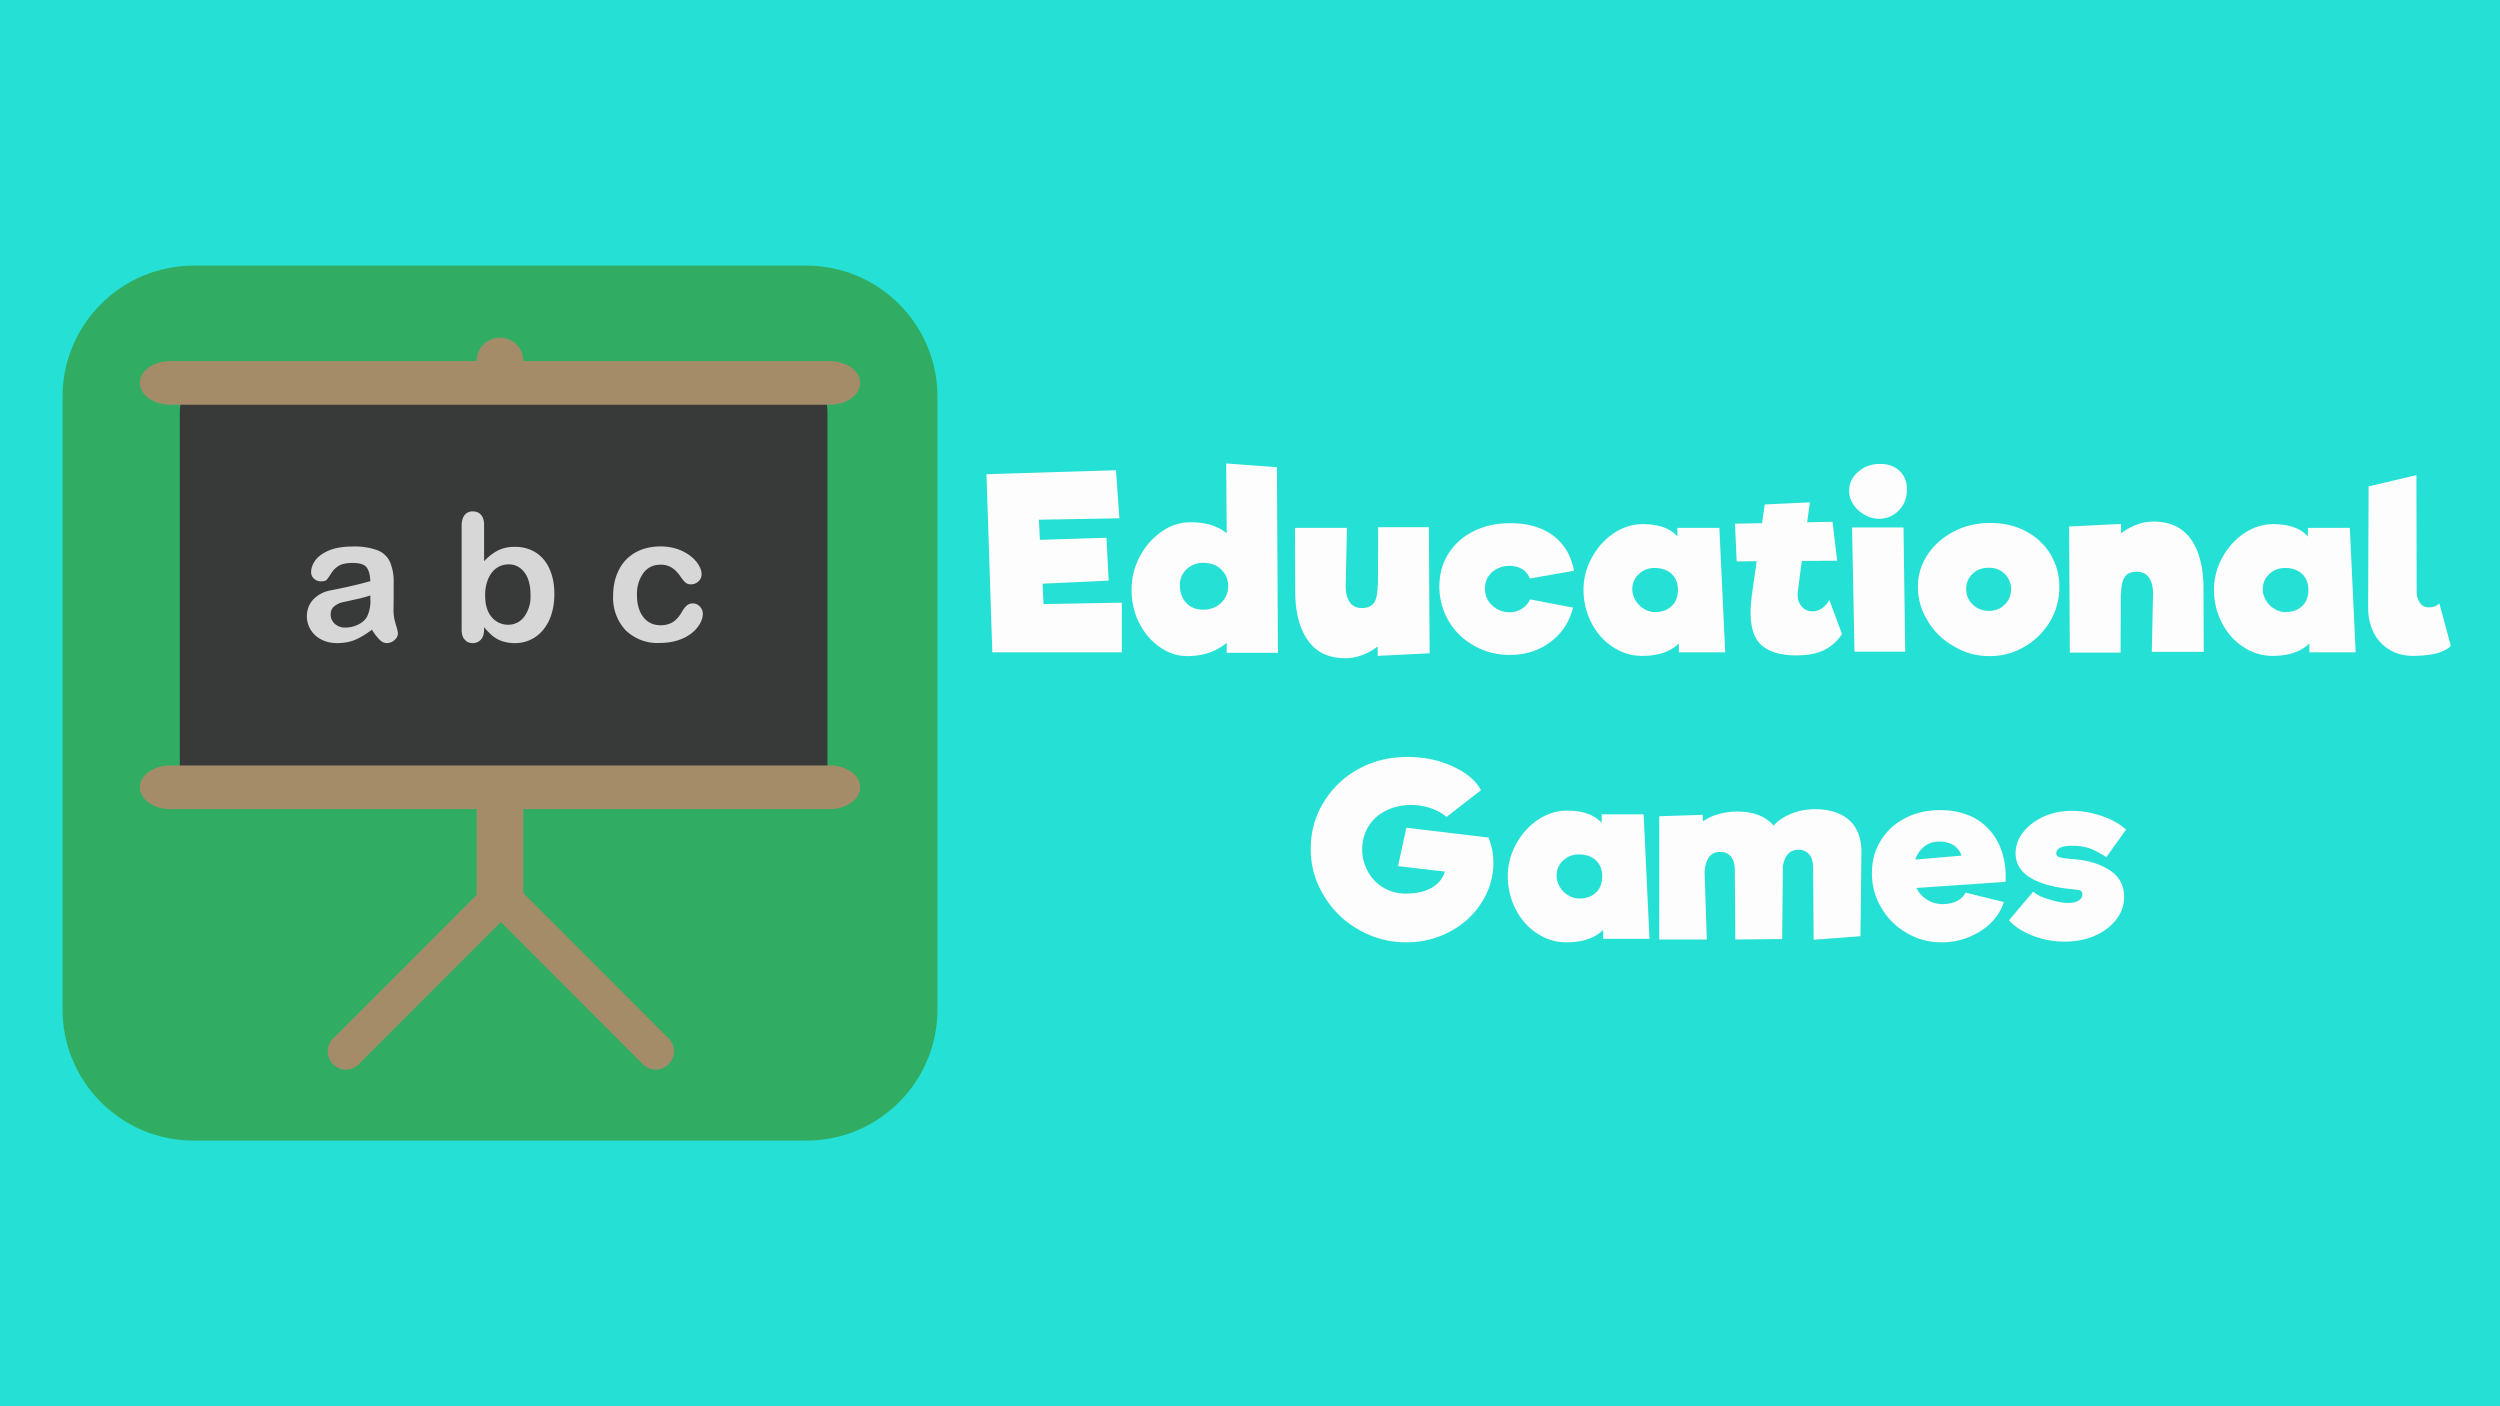
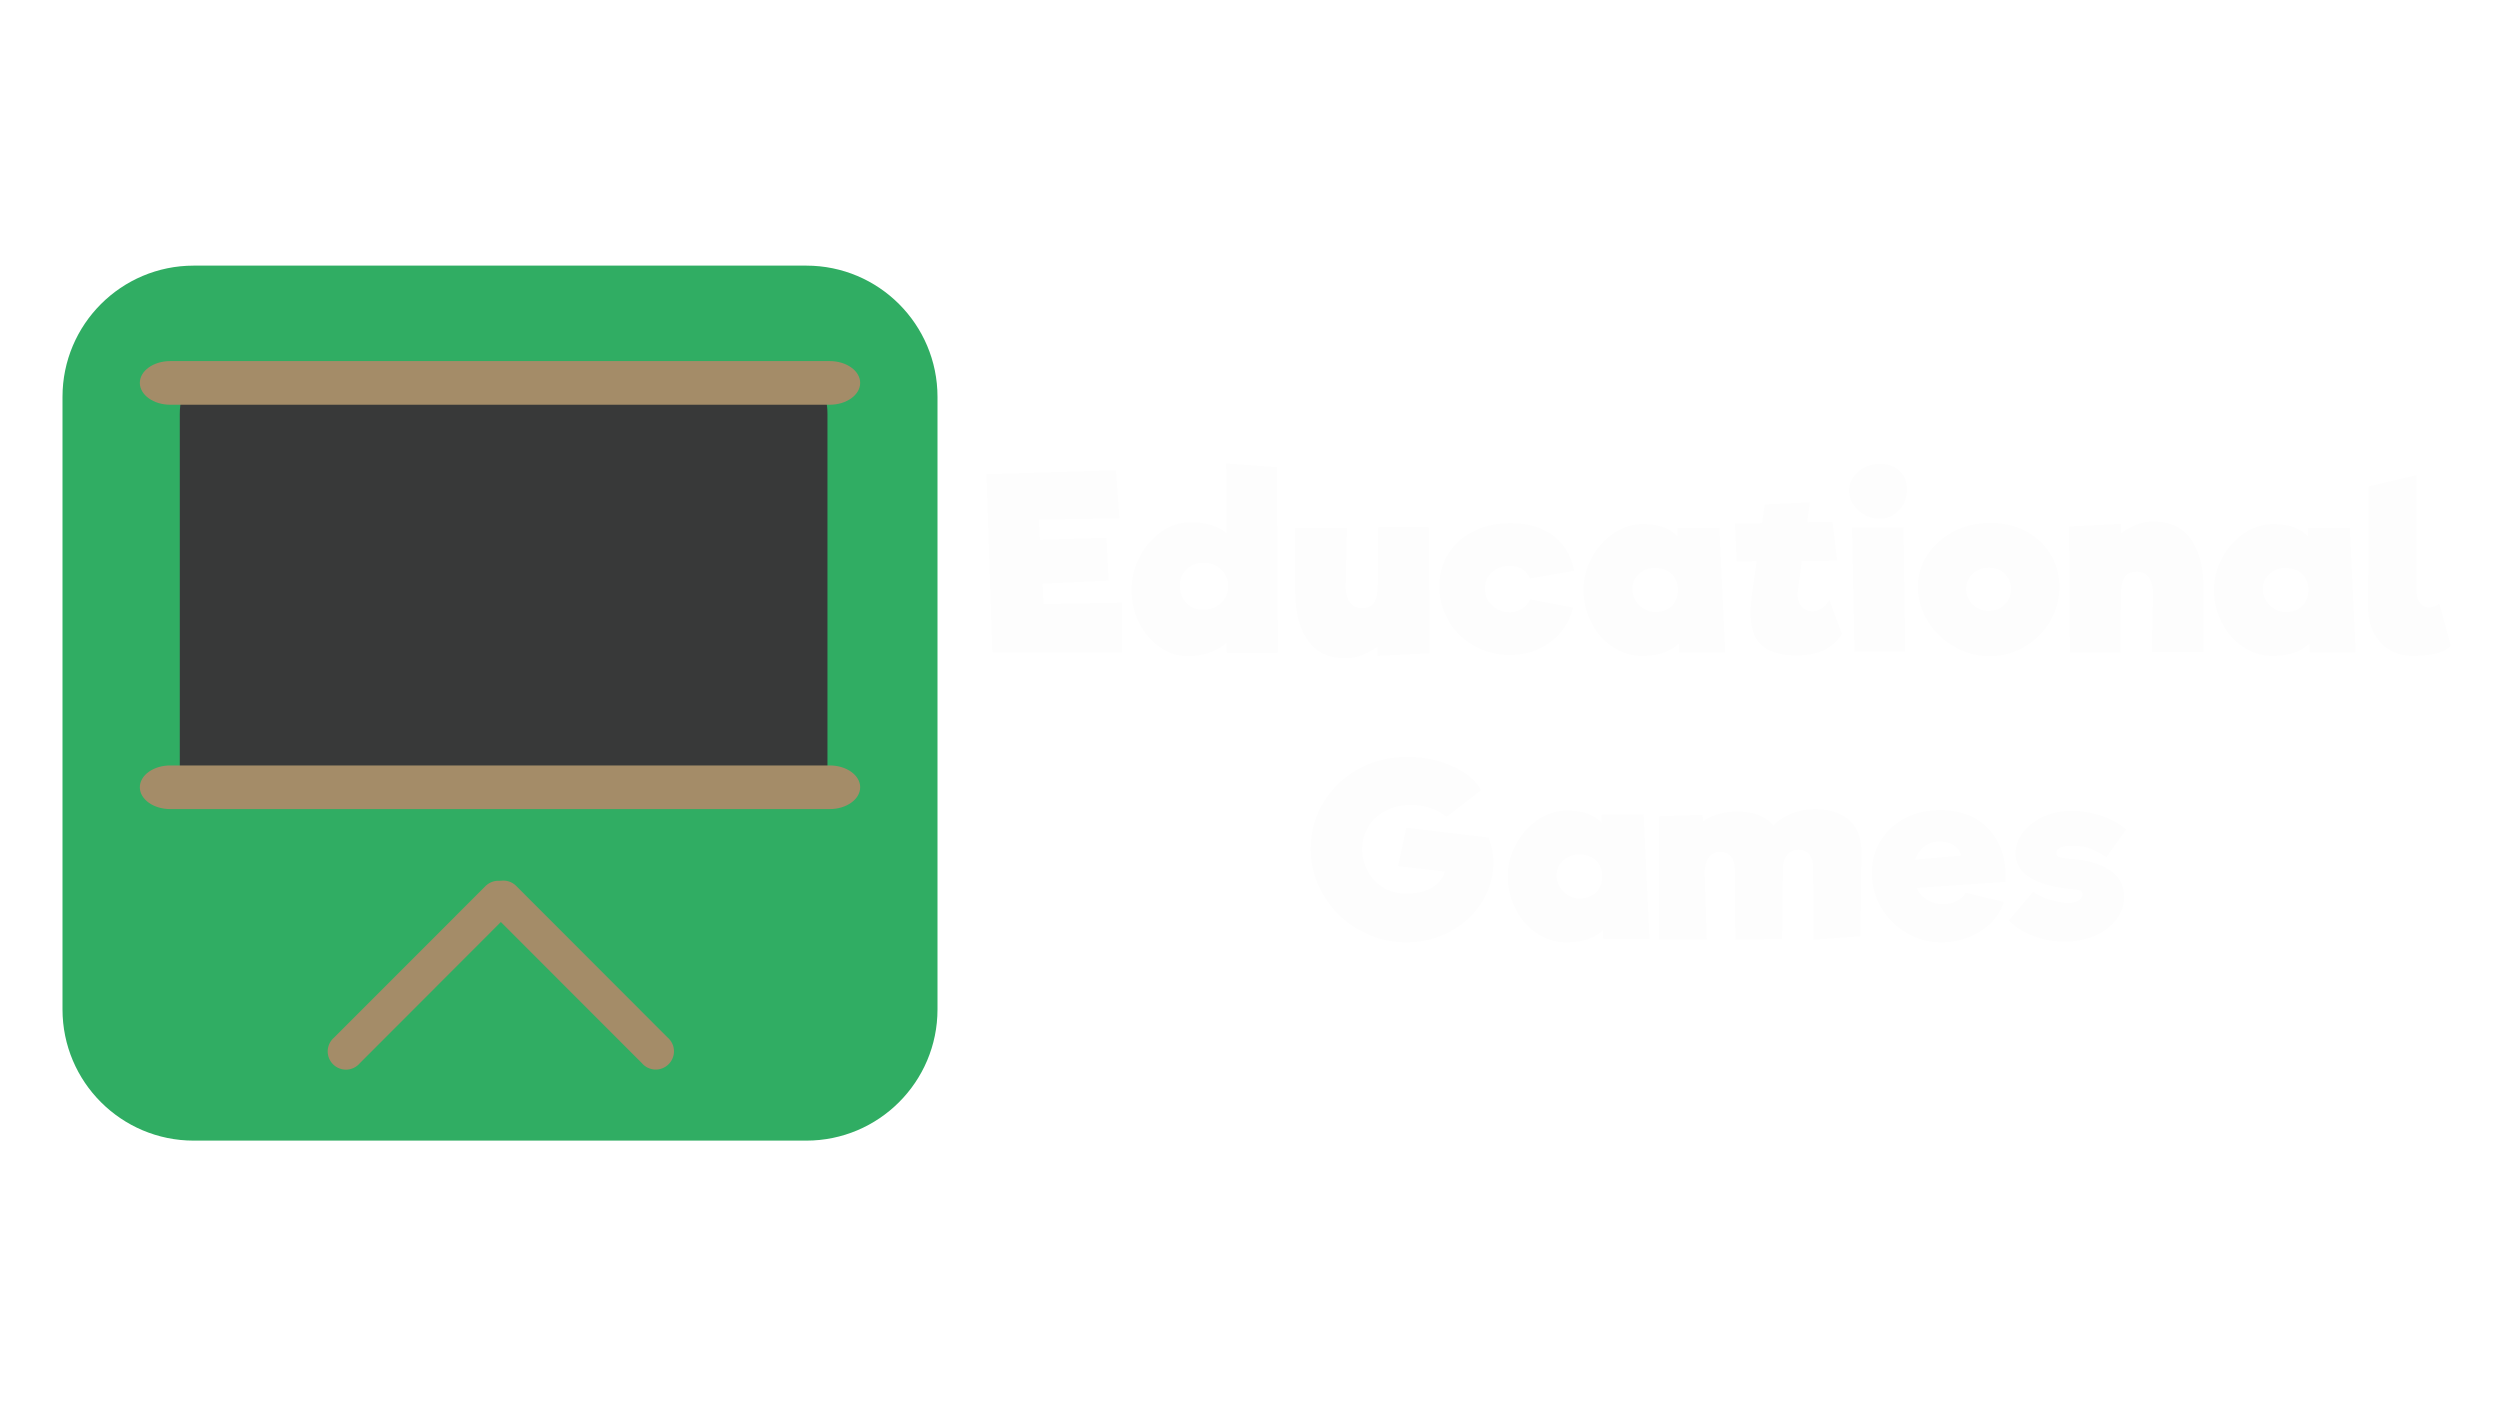
<svg xmlns="http://www.w3.org/2000/svg" width="400" height="225" viewBox="0 0 400 225" fill-rule="evenodd" clip-rule="evenodd" stroke-linejoin="round" stroke-miterlimit="2">
-   <path fill="#25e0d4" d="M0 0h400v225H0z" />
  <path d="M166.966 96.652l12.526-.225v7.95h-20.72l-.937-28.5 20.72-.637.547 7.687-12.878.225.157 3.225 10.653-.338.351 6.863-10.575.487.156 3.263zM196.272 104.452v-1.613c-.741.638-1.639 1.163-2.731 1.576a11.157 11.157 0 01-3.551.562c-1.6 0-3.083-.488-4.449-1.462-1.366-.938-2.458-2.25-3.278-3.863-.82-1.613-1.21-3.375-1.21-5.288 0-1.912.43-3.674 1.327-5.324a10.956 10.956 0 013.473-3.976c1.444-1.012 2.966-1.5 4.644-1.5 1.21 0 2.302.15 3.317.45.975.338 1.795.75 2.458 1.313l-.078-11.175 8.117.6.156 29.7h-8.195zm-3.746-6.9c1.132 0 2.107-.375 2.849-1.088.741-.712 1.131-1.612 1.131-2.7 0-1.087-.39-1.95-1.131-2.662-.742-.713-1.717-1.05-2.849-1.05-1.053 0-1.912.337-2.653 1.012-.742.713-1.093 1.538-1.093 2.513 0 1.237.351 2.175 1.015 2.887.663.713 1.6 1.088 2.731 1.088zM220.427 104.94v-1.5c-1.678 1.237-3.395 1.874-5.15 1.874-2.693 0-4.683-.937-6.01-2.85-1.366-1.912-2.03-4.537-2.03-7.874l-.038-10.126h8.312l-.196 9.076c-.039 1.2.196 2.137.625 2.774.43.638 1.092.976 1.951.976.937 0 1.6-.3 1.99-.9.351-.563.546-1.5.546-2.776h.04l.039-9.262h8.116l.117 20.175-8.312.412zM241.578 104.79c-2.068 0-3.98-.488-5.697-1.463-1.756-.975-3.122-2.288-4.098-3.975a10.84 10.84 0 01-1.483-5.513c0-1.95.469-3.712 1.444-5.25.976-1.537 2.302-2.737 4.058-3.6 1.717-.862 3.669-1.275 5.854-1.275 2.849 0 5.112.675 6.907 2.025 1.756 1.35 2.849 3.225 3.278 5.588l-7.063 1.237c-.273-.674-.703-1.2-1.288-1.537-.585-.338-1.249-.488-1.99-.488a4.18 4.18 0 00-2.732.976c-.78.674-1.17 1.574-1.17 2.662 0 1.125.39 2.025 1.21 2.737.78.713 1.716 1.05 2.77 1.05a3.54 3.54 0 001.912-.562c.585-.338 1.015-.863 1.327-1.5l6.868 1.312c-.586 2.325-1.795 4.163-3.63 5.513-1.833 1.387-4.019 2.062-6.477 2.062zM268.62 104.377v-1.425c-1.326 1.312-3.277 1.988-5.892 1.988-1.717 0-3.278-.488-4.721-1.463-1.444-.938-2.576-2.25-3.395-3.863a11.474 11.474 0 01-1.25-5.25c0-1.837.47-3.6 1.367-5.212.897-1.613 2.068-2.888 3.512-3.863 1.443-.937 2.965-1.425 4.565-1.425 2.615 0 4.449.675 5.58 1.988v-1.388h6.713l.936 19.913h-7.414zm-3.784-6.45c1.131 0 1.99-.338 2.653-.975s.976-1.5.976-2.588c0-1.087-.352-1.912-1.015-2.55-.702-.637-1.6-.937-2.693-.937-1.014 0-1.873.338-2.536.975-.702.637-1.054 1.462-1.054 2.437 0 .563.156 1.125.469 1.688.312.562.741 1.05 1.326 1.387a3.23 3.23 0 001.874.563zM294.727 101.452c-.78 1.163-1.756 2.025-2.927 2.588-1.17.562-2.653.824-4.41.824-2.38 0-4.214-.524-5.423-1.537-1.25-1.012-1.874-2.812-1.874-5.325 0-.712.079-1.612.196-2.737l.78-5.475-3.2.037-.273-6.037 4.332-.076.429-3 7.219-.337-.43 3.187 4.06-.074.74 6.224-5.658.038-.624 4.762c-.04.15-.04.375-.04.638 0 .787.235 1.425.664 1.912.43.488 1.015.75 1.678.75 1.093 0 1.99-.6 2.732-1.8l2.029 5.438zM300.62 83.002c-.742 0-1.483-.188-2.225-.6-.741-.413-1.366-.938-1.834-1.65a3.829 3.829 0 01-.702-2.212c0-1.238.507-2.25 1.483-3.076.936-.824 2.107-1.237 3.473-1.237 1.287 0 2.341.375 3.121 1.125.78.75 1.171 1.725 1.171 2.963 0 1.35-.43 2.475-1.288 3.337-.858.9-1.912 1.35-3.2 1.35zm-3.903 21.262l-.39-19.874h8.234l.273 19.874h-8.117zM318.336 104.977c-2.03 0-3.902-.488-5.658-1.538a10.996 10.996 0 01-4.215-4.05c-1.054-1.687-1.6-3.524-1.6-5.512 0-1.837.507-3.525 1.522-5.1 1.015-1.538 2.42-2.775 4.175-3.713 1.757-.937 3.747-1.387 5.932-1.387 2.107 0 4.02.45 5.697 1.35 1.678.9 2.966 2.137 3.903 3.675.936 1.575 1.404 3.3 1.404 5.212a10.84 10.84 0 01-1.482 5.513 11.543 11.543 0 01-4.098 4.05c-1.717 1.012-3.59 1.5-5.58 1.5zm-.117-7.238c1.014 0 1.873-.337 2.536-1.012.664-.638 1.015-1.463 1.015-2.475 0-.9-.312-1.687-.976-2.4-.663-.675-1.522-1.013-2.575-1.013-1.093 0-1.951.338-2.615.975-.663.638-1.014 1.463-1.014 2.438 0 .975.35 1.8 1.053 2.475s1.561 1.012 2.576 1.012zM344.481 95.227c.04-1.2-.195-2.138-.624-2.775-.43-.638-1.093-.975-1.951-.975-.937 0-1.6.3-1.951.862-.39.6-.586 1.538-.586 2.813h-.039l-.039 9.262h-8.117l-.117-20.175 8.312-.412v1.5c1.678-1.238 3.395-1.875 5.151-1.875 2.693 0 4.683.938 6.049 2.85 1.327 1.912 1.99 4.537 1.99 7.875l.039 10.125h-8.312l.195-9.075zM369.494 104.377v-1.425c-1.326 1.312-3.278 1.988-5.892 1.988-1.717 0-3.278-.488-4.722-1.463-1.444-.938-2.575-2.25-3.395-3.863a11.474 11.474 0 01-1.249-5.25c0-1.837.469-3.6 1.366-5.212.898-1.613 2.068-2.888 3.512-3.863 1.444-.937 2.966-1.425 4.566-1.425 2.614 0 4.449.675 5.58 1.988v-1.388h6.712l.937 19.913h-7.415zm-3.785-6.45c1.132 0 1.99-.338 2.654-.975.663-.637.975-1.5.975-2.588 0-1.087-.351-1.912-1.014-2.55-.703-.637-1.6-.937-2.693-.937-1.015 0-1.873.338-2.536.975-.703.637-1.054 1.462-1.054 2.437 0 .563.156 1.125.468 1.688.312.562.742 1.05 1.327 1.387a3.23 3.23 0 001.873.563zM392.128 103.327c-.43.488-1.21.9-2.225 1.2-1.053.262-2.341.412-3.863.412-1.405 0-2.654-.337-3.707-.974-1.093-.638-1.951-1.576-2.537-2.738-.585-1.163-.897-2.512-.897-4.05l.078-19.35 7.648-1.8.04 18.675c0 .713.195 1.275.546 1.763.35.487.78.712 1.366.712.741 0 1.326-.225 1.717-.637l1.834 6.787zM238.164 134.048c.507 1.237.78 2.587.78 4.012 0 2.213-.624 4.313-1.834 6.263-1.21 1.95-2.888 3.525-5.034 4.687-2.146 1.163-4.488 1.763-7.063 1.763-2.732 0-5.268-.675-7.61-2.025a14.93 14.93 0 01-5.58-5.438c-1.405-2.287-2.107-4.762-2.107-7.5 0-2.662.663-5.137 2.03-7.387 1.365-2.25 3.199-4.05 5.58-5.363 2.38-1.312 4.994-1.95 7.882-1.95 1.756 0 3.473.225 5.112.713 1.6.487 3.005 1.162 4.175 1.95 1.171.825 1.99 1.725 2.459 2.662l-5.502 4.275c-.664-.562-1.522-1.05-2.498-1.387a9.844 9.844 0 00-3.2-.525c-1.483 0-2.81.3-3.98.9-1.21.6-2.146 1.425-2.81 2.512-.663 1.088-1.014 2.325-1.014 3.713 0 1.237.312 2.4.897 3.487a6.66 6.66 0 002.459 2.588c1.053.637 2.263.975 3.629.975 1.756 0 3.16-.338 4.214-.975 1.054-.638 1.717-1.5 2.03-2.55l-7.493-.863 1.327-6.15 13.19 1.575-.04.038zM256.504 150.21v-1.425c-1.327 1.313-3.278 1.988-5.893 1.988-1.717 0-3.278-.488-4.721-1.463-1.444-.937-2.576-2.25-3.395-3.862a11.474 11.474 0 01-1.25-5.25c0-1.838.47-3.6 1.367-5.213.897-1.612 2.068-2.887 3.512-3.862 1.444-.938 2.966-1.425 4.565-1.425 2.615 0 4.45.675 5.58 1.987v-1.387h6.713l.936 19.912h-7.414zm-3.785-6.45c1.131 0 1.99-.337 2.653-.975.664-.637.976-1.5.976-2.587 0-1.088-.351-1.913-1.015-2.55-.702-.638-1.6-.938-2.692-.938-1.015 0-1.873.338-2.537.975-.702.638-1.054 1.463-1.054 2.438 0 .562.157 1.125.469 1.687.312.563.741 1.05 1.327 1.388a3.23 3.23 0 001.873.562zM290.454 129.473c2.224 0 4.02.562 5.346 1.687 1.327 1.163 1.99 2.813 2.03 4.988l-.157 13.65-7.492.562-.078-11.4c0-1.012-.196-1.762-.625-2.25-.43-.487-.975-.75-1.717-.75-.702 0-1.249.225-1.678.675-.429.488-.702 1.125-.82 1.95l-.116 11.663-7.493.075-.078-10.988c0-1.012-.195-1.762-.624-2.287-.43-.488-1.015-.75-1.717-.75-.82 0-1.405.3-1.795.862-.43.6-.664 1.425-.703 2.475l.352 10.688h-7.61v-19.725l6.946-.225.04 1.05a7.97 7.97 0 012.497-1.163 11.312 11.312 0 012.965-.412c2.615 0 4.566.75 5.854 2.25.663-.788 1.639-1.425 2.849-1.913 1.21-.487 2.458-.712 3.824-.712zM310.433 129.623c2.225 0 4.176.487 5.776 1.425 1.6.975 2.81 2.325 3.629 4.05.82 1.762 1.17 3.75 1.054 6l-14.244.975c.351.787.898 1.387 1.64 1.837.702.488 1.521.713 2.419.75.936 0 1.717-.15 2.38-.487.663-.338 1.132-.788 1.405-1.35l6.126 1.5c-.39 1.237-1.092 2.362-2.068 3.337-.975.975-2.185 1.725-3.55 2.288a11.533 11.533 0 01-4.332.825c-2.03 0-3.903-.488-5.58-1.5a10.754 10.754 0 01-4.059-4.013c-1.015-1.687-1.522-3.525-1.522-5.55 0-1.987.468-3.712 1.444-5.25.936-1.537 2.224-2.7 3.902-3.562 1.64-.863 3.512-1.275 5.58-1.275zm-.117 5.025c-.975 0-1.756.262-2.419.787a4.317 4.317 0 00-1.444 2.1l7.375-.637c-.195-.675-.624-1.238-1.248-1.65-.664-.413-1.405-.6-2.264-.6zM337.008 137.16c-.936-.637-1.795-1.087-2.575-1.387-.78-.3-1.756-.45-2.888-.45-1.678 0-2.537.412-2.537 1.2 0 .337.195.562.547.637.35.113 1.053.225 2.185.3 2.38.188 4.332.788 5.853 1.8 1.522 1.013 2.264 2.438 2.264 4.275 0 1.275-.39 2.438-1.21 3.525-.82 1.088-1.951 1.988-3.395 2.625-1.444.638-3.083.975-4.878.975-1.756 0-3.473-.3-5.112-.937-1.639-.638-2.927-1.463-3.824-2.475l3.863-4.575c.664.525 1.561.975 2.693 1.275 1.131.337 2.068.525 2.887.525.703 0 1.25-.113 1.678-.375.43-.263.625-.6.625-1.013 0-.337-.156-.525-.43-.637-.273-.075-.975-.15-2.029-.263-2.692-.337-4.721-.975-6.126-1.912-1.405-.938-2.107-2.213-2.107-3.75 0-1.238.429-2.363 1.248-3.413.82-1.012 1.912-1.837 3.278-2.475 1.366-.6 2.849-.9 4.449-.9 1.56 0 3.16.263 4.839.825 1.639.563 2.926 1.313 3.863 2.175l-3.16 4.425z" fill="#fdfdfd" fill-rule="nonzero" />
  <g>
    <path d="M150 63.5c0-11.596-9.404-21-21-21H31c-11.596 0-21 9.404-21 21v98c0 11.596 9.404 21 21 21h98c11.596 0 21-9.404 21-21v-98z" fill="#30ad63" />
-     <path d="M80 54.025a3.751 3.751 0 00-3.733 3.734v85.088A3.751 3.751 0 0080 146.581a3.751 3.751 0 003.733-3.734V57.773v-.014A3.751 3.751 0 0080 54.025" fill="#a48c68" fill-rule="nonzero" />
    <path d="M78.473 141.758a2.902 2.902 0 000 4.101l24.238 24.253a2.914 2.914 0 002.212 1.018 2.927 2.927 0 002.914-2.913c0-.847-.37-1.653-1.01-2.206l-24.24-24.267a2.92 2.92 0 00-4.114 0" fill="#a48c68" fill-rule="nonzero" />
    <path d="M81.796 141.758a2.902 2.902 0 010 4.101l-24.238 24.267a2.914 2.914 0 01-2.213 1.018 2.927 2.927 0 01-2.913-2.913c0-.847.37-1.653 1.01-2.206l24.239-24.252a2.919 2.919 0 014.115 0" fill="#a48c68" fill-rule="nonzero" />
    <path d="M132.394 124.464c0 7.72-6.25 2.333-13.972 2.333H42.737c-7.707 0-13.971 5.374-13.971-2.333V66.258c0-7.722 6.264-3.493 13.971-3.493h75.685c7.721 0 13.972-4.243 13.972 3.493v58.206z" fill="#383939" fill-rule="nonzero" />
    <path d="M137.626 61.266c0 1.923-2.178 3.493-4.893 3.493H27.253c-2.687 0-4.88-1.57-4.88-3.493 0-1.938 2.179-3.493 4.88-3.493h105.494c2.687 0 4.88 1.555 4.88 3.493m0 64.697c0 1.923-2.179 3.492-4.894 3.492H27.253c-2.687 0-4.88-1.555-4.88-3.492 0-1.924 2.179-3.493 4.88-3.493h105.494c2.687 0 4.88 1.555 4.88 3.493" fill="#a48c68" fill-rule="nonzero" />
-     <path d="M59.254 95.262c-.565.212-1.357.424-2.418.65l-2.206.495c-.41.113-.792.311-1.173.622-.368.311-.552.75-.552 1.301 0 .566.226 1.06.65 1.47a2.405 2.405 0 001.712.609c.75 0 1.442-.17 2.078-.495.637-.325 1.103-.75 1.4-1.273a5.8 5.8 0 00.51-2.828v-.566.015zm.255 5.486c-.92.707-1.81 1.245-2.659 1.613-.848.353-1.824.537-2.884.537-.976 0-1.839-.198-2.56-.58a4.242 4.242 0 01-1.697-1.555c-.4-.646-.61-1.39-.608-2.15 0-1.032.325-1.923.99-2.659a4.95 4.95 0 012.7-1.47l1.797-.368a70.267 70.267 0 004.666-1.131c-.042-.99-.24-1.74-.593-2.206-.368-.467-1.103-.707-2.22-.707-.962 0-1.698.141-2.178.424-.51.29-.937.704-1.245 1.202-.228.365-.473.719-.735 1.06-.142.17-.467.255-.934.255-.424 0-.791-.141-1.103-.424a1.33 1.33 0 01-.466-1.033c0-.664.24-1.315.707-1.951.48-.622 1.216-1.145 2.206-1.556 1.004-.41 2.263-.608 3.747-.608 1.336-.051 2.67.15 3.932.594a3.65 3.65 0 012.022 1.867 8.203 8.203 0 01.594 3.394v2.263l-.028 2.064c0 .707.113 1.457.353 2.234.24.778.354 1.273.354 1.5 0 .381-.184.735-.552 1.06-.34.31-.784.482-1.244.48-.382 0-.778-.183-1.16-.565a8.314 8.314 0 01-1.202-1.584m18.115-5.486c0 1.513.354 2.672 1.047 3.478a3.396 3.396 0 002.715 1.216 3.113 3.113 0 002.46-1.244 5.446 5.446 0 001.033-3.564c0-.99-.142-1.852-.425-2.587-.282-.708-.707-1.273-1.23-1.67-.523-.395-1.131-.593-1.838-.593-.721 0-1.372.198-1.938.594-.565.396-1.004.961-1.329 1.711a6.66 6.66 0 00-.495 2.659m-.17-11.271v5.798c.708-.736 1.443-1.315 2.178-1.697a5.826 5.826 0 012.744-.594c1.17-.03 2.324.28 3.323.89.947.595 1.697 1.472 2.206 2.603.523 1.131.792 2.475.792 4.03 0 1.16-.142 2.206-.438 3.168a7.396 7.396 0 01-1.273 2.489 5.731 5.731 0 01-4.639 2.22c-.594 0-1.13-.07-1.654-.212a4.893 4.893 0 01-2.234-1.259c-.255-.24-.594-.594-1.005-1.075v.368c0 .707-.17 1.259-.523 1.626a1.712 1.712 0 01-1.3.552c-.538 0-.962-.184-1.288-.566-.325-.353-.48-.89-.48-1.612V84.16c0-.763.155-1.343.466-1.739a1.557 1.557 0 011.301-.594c.58 0 1.033.184 1.344.566.325.368.48.905.48 1.598m35 14.198c0 .48-.141.99-.424 1.527a5.231 5.231 0 01-1.287 1.527 6.704 6.704 0 01-2.192 1.174c-.876.297-1.866.453-2.97.453a7.271 7.271 0 01-5.5-2.05 7.597 7.597 0 01-1.98-5.502c0-1.555.311-2.927.92-4.13a6.434 6.434 0 012.615-2.77c1.132-.651 2.49-.99 4.073-.99.99 0 1.895.155 2.715.438a7.07 7.07 0 012.079 1.117c.566.452 1.004.933 1.3 1.456.312.51.453.99.453 1.429 0 .452-.17.848-.509 1.16a1.74 1.74 0 01-1.23.466c-.311 0-.566-.07-.778-.24-.212-.156-.438-.425-.707-.778-.452-.707-.947-1.245-1.442-1.584a3.295 3.295 0 00-1.938-.538c-1.117 0-2.022.439-2.7 1.316a5.7 5.7 0 00-1.033 3.592c0 .707.085 1.371.269 1.98.157.547.416 1.06.763 1.512.326.425.736.75 1.202.962.481.226.99.325 1.556.325.764 0 1.414-.17 1.966-.523.537-.353 1.018-.89 1.428-1.612.24-.424.48-.764.75-.99.27-.246.624-.377.99-.368.466 0 .848.17 1.159.524.286.308.447.71.452 1.13" fill="#d7d7d7" fill-rule="nonzero" />
  </g>
</svg>